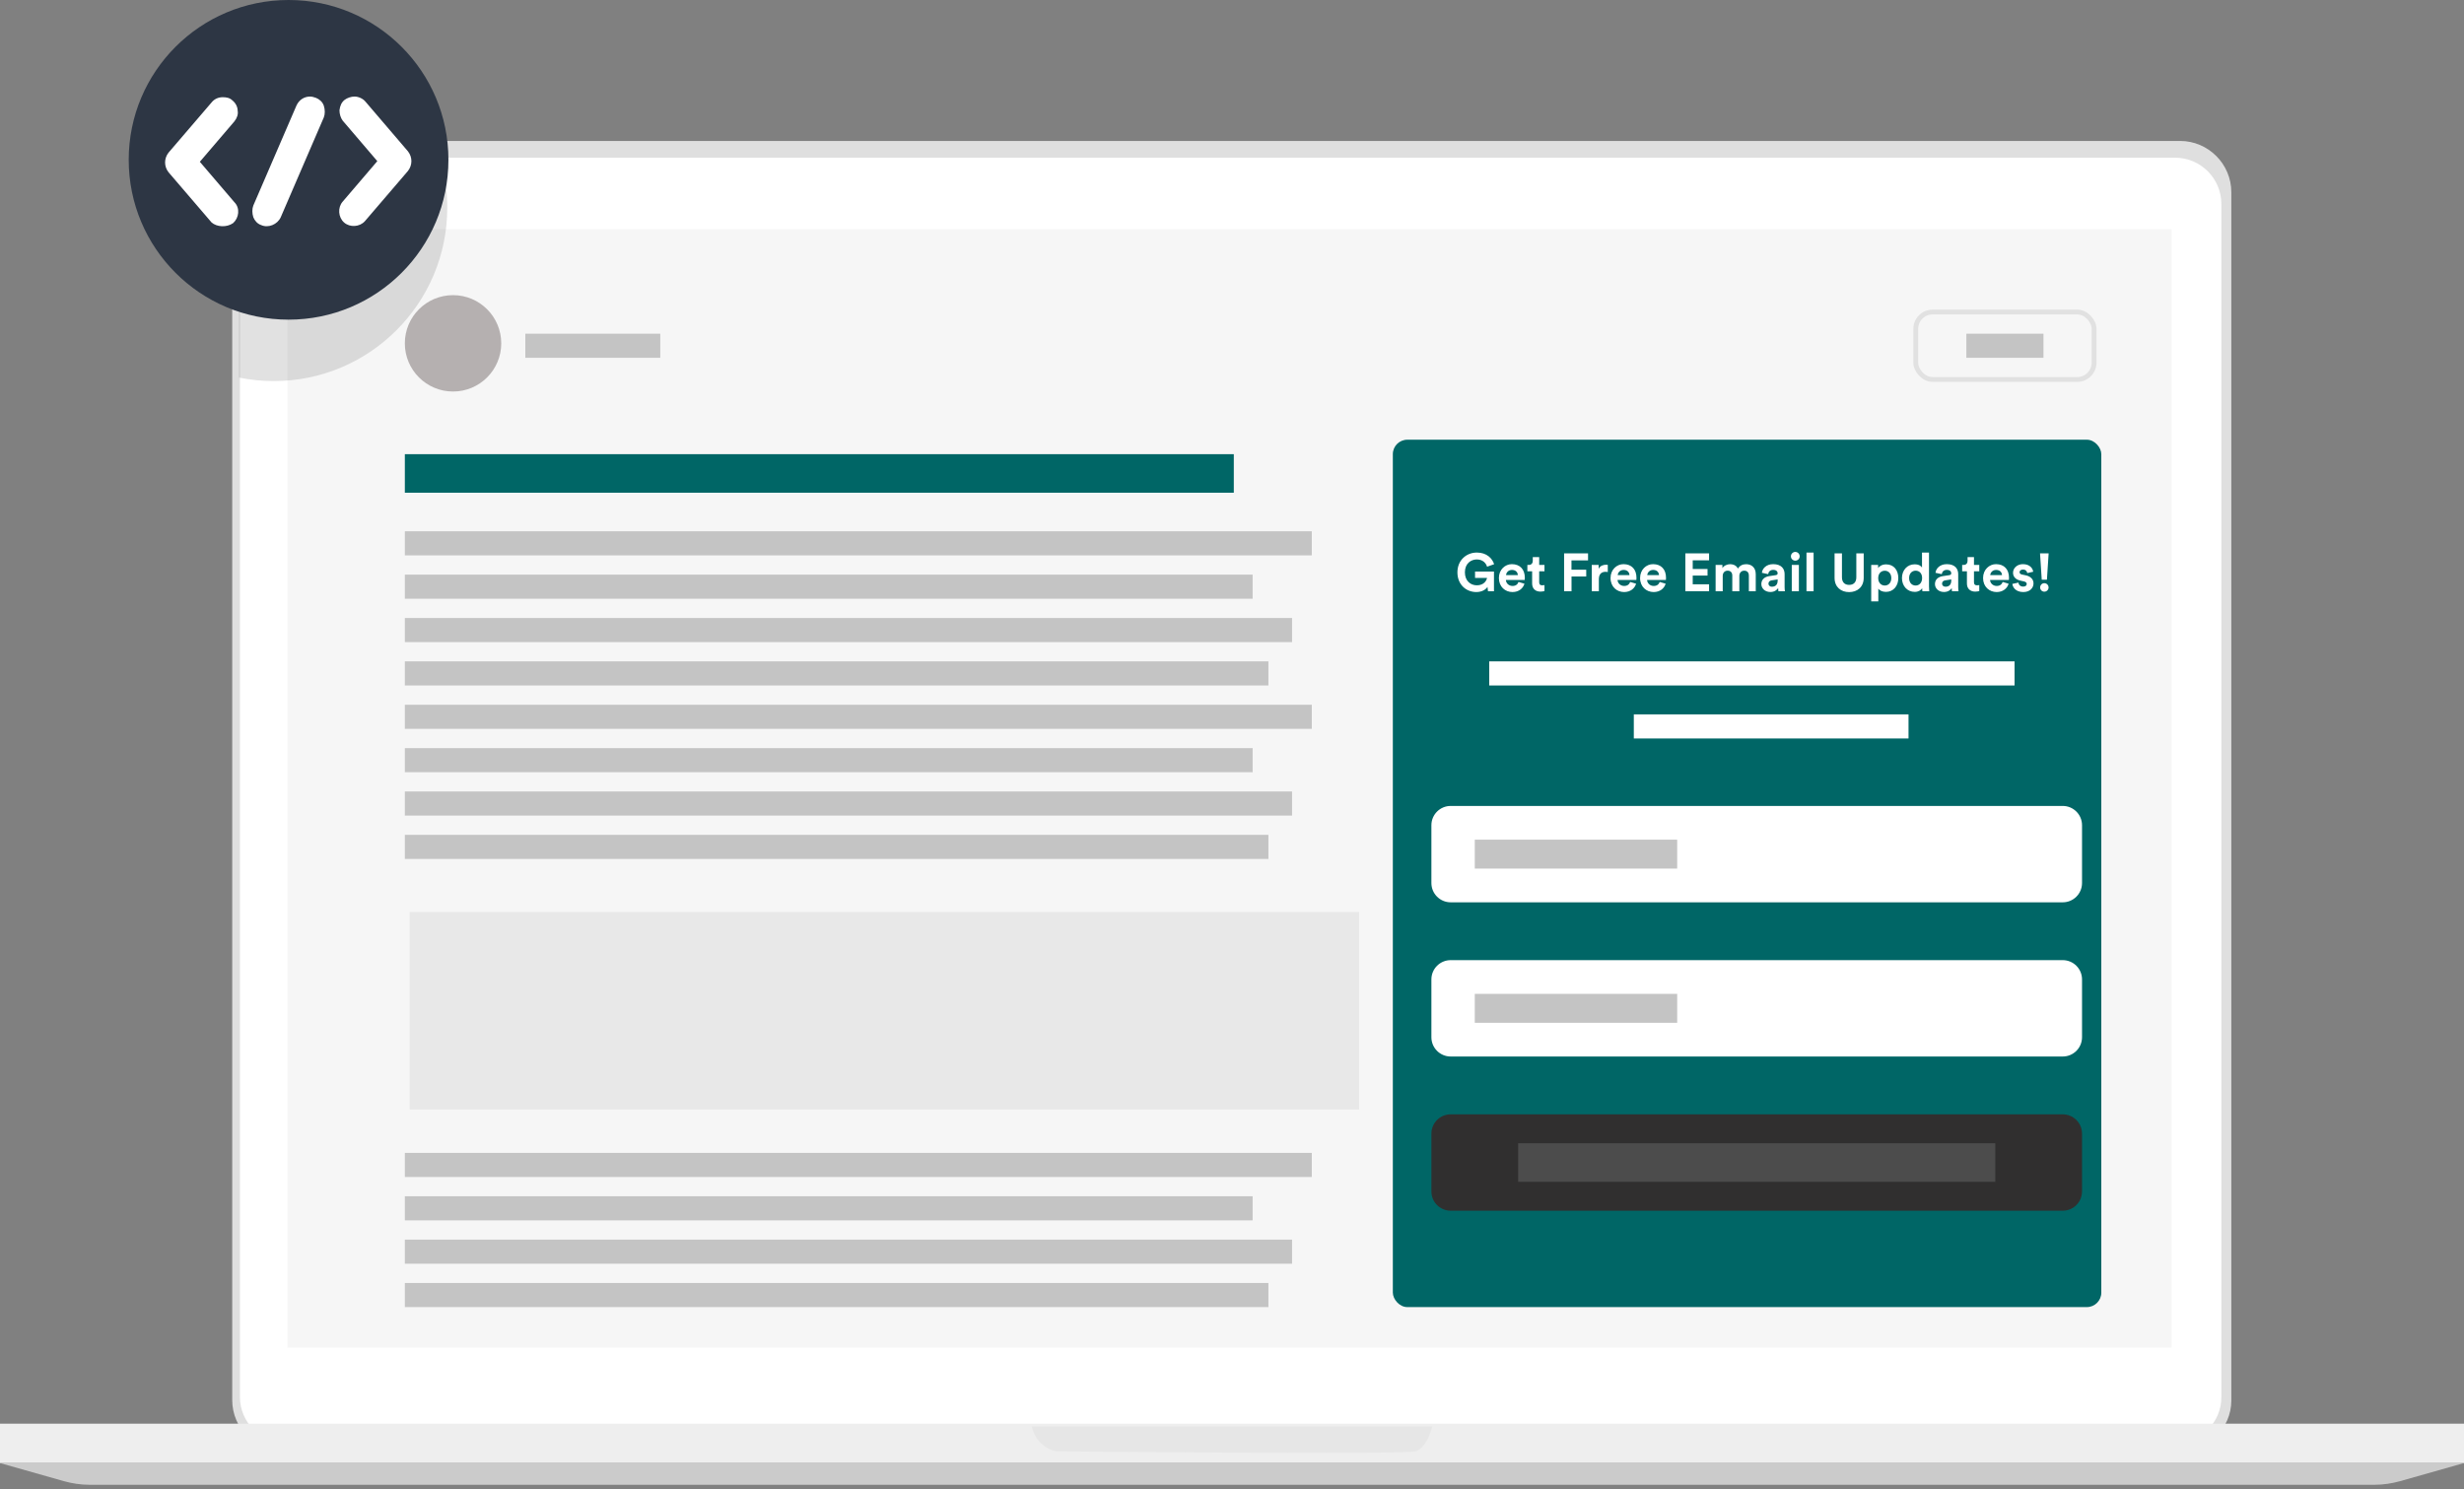
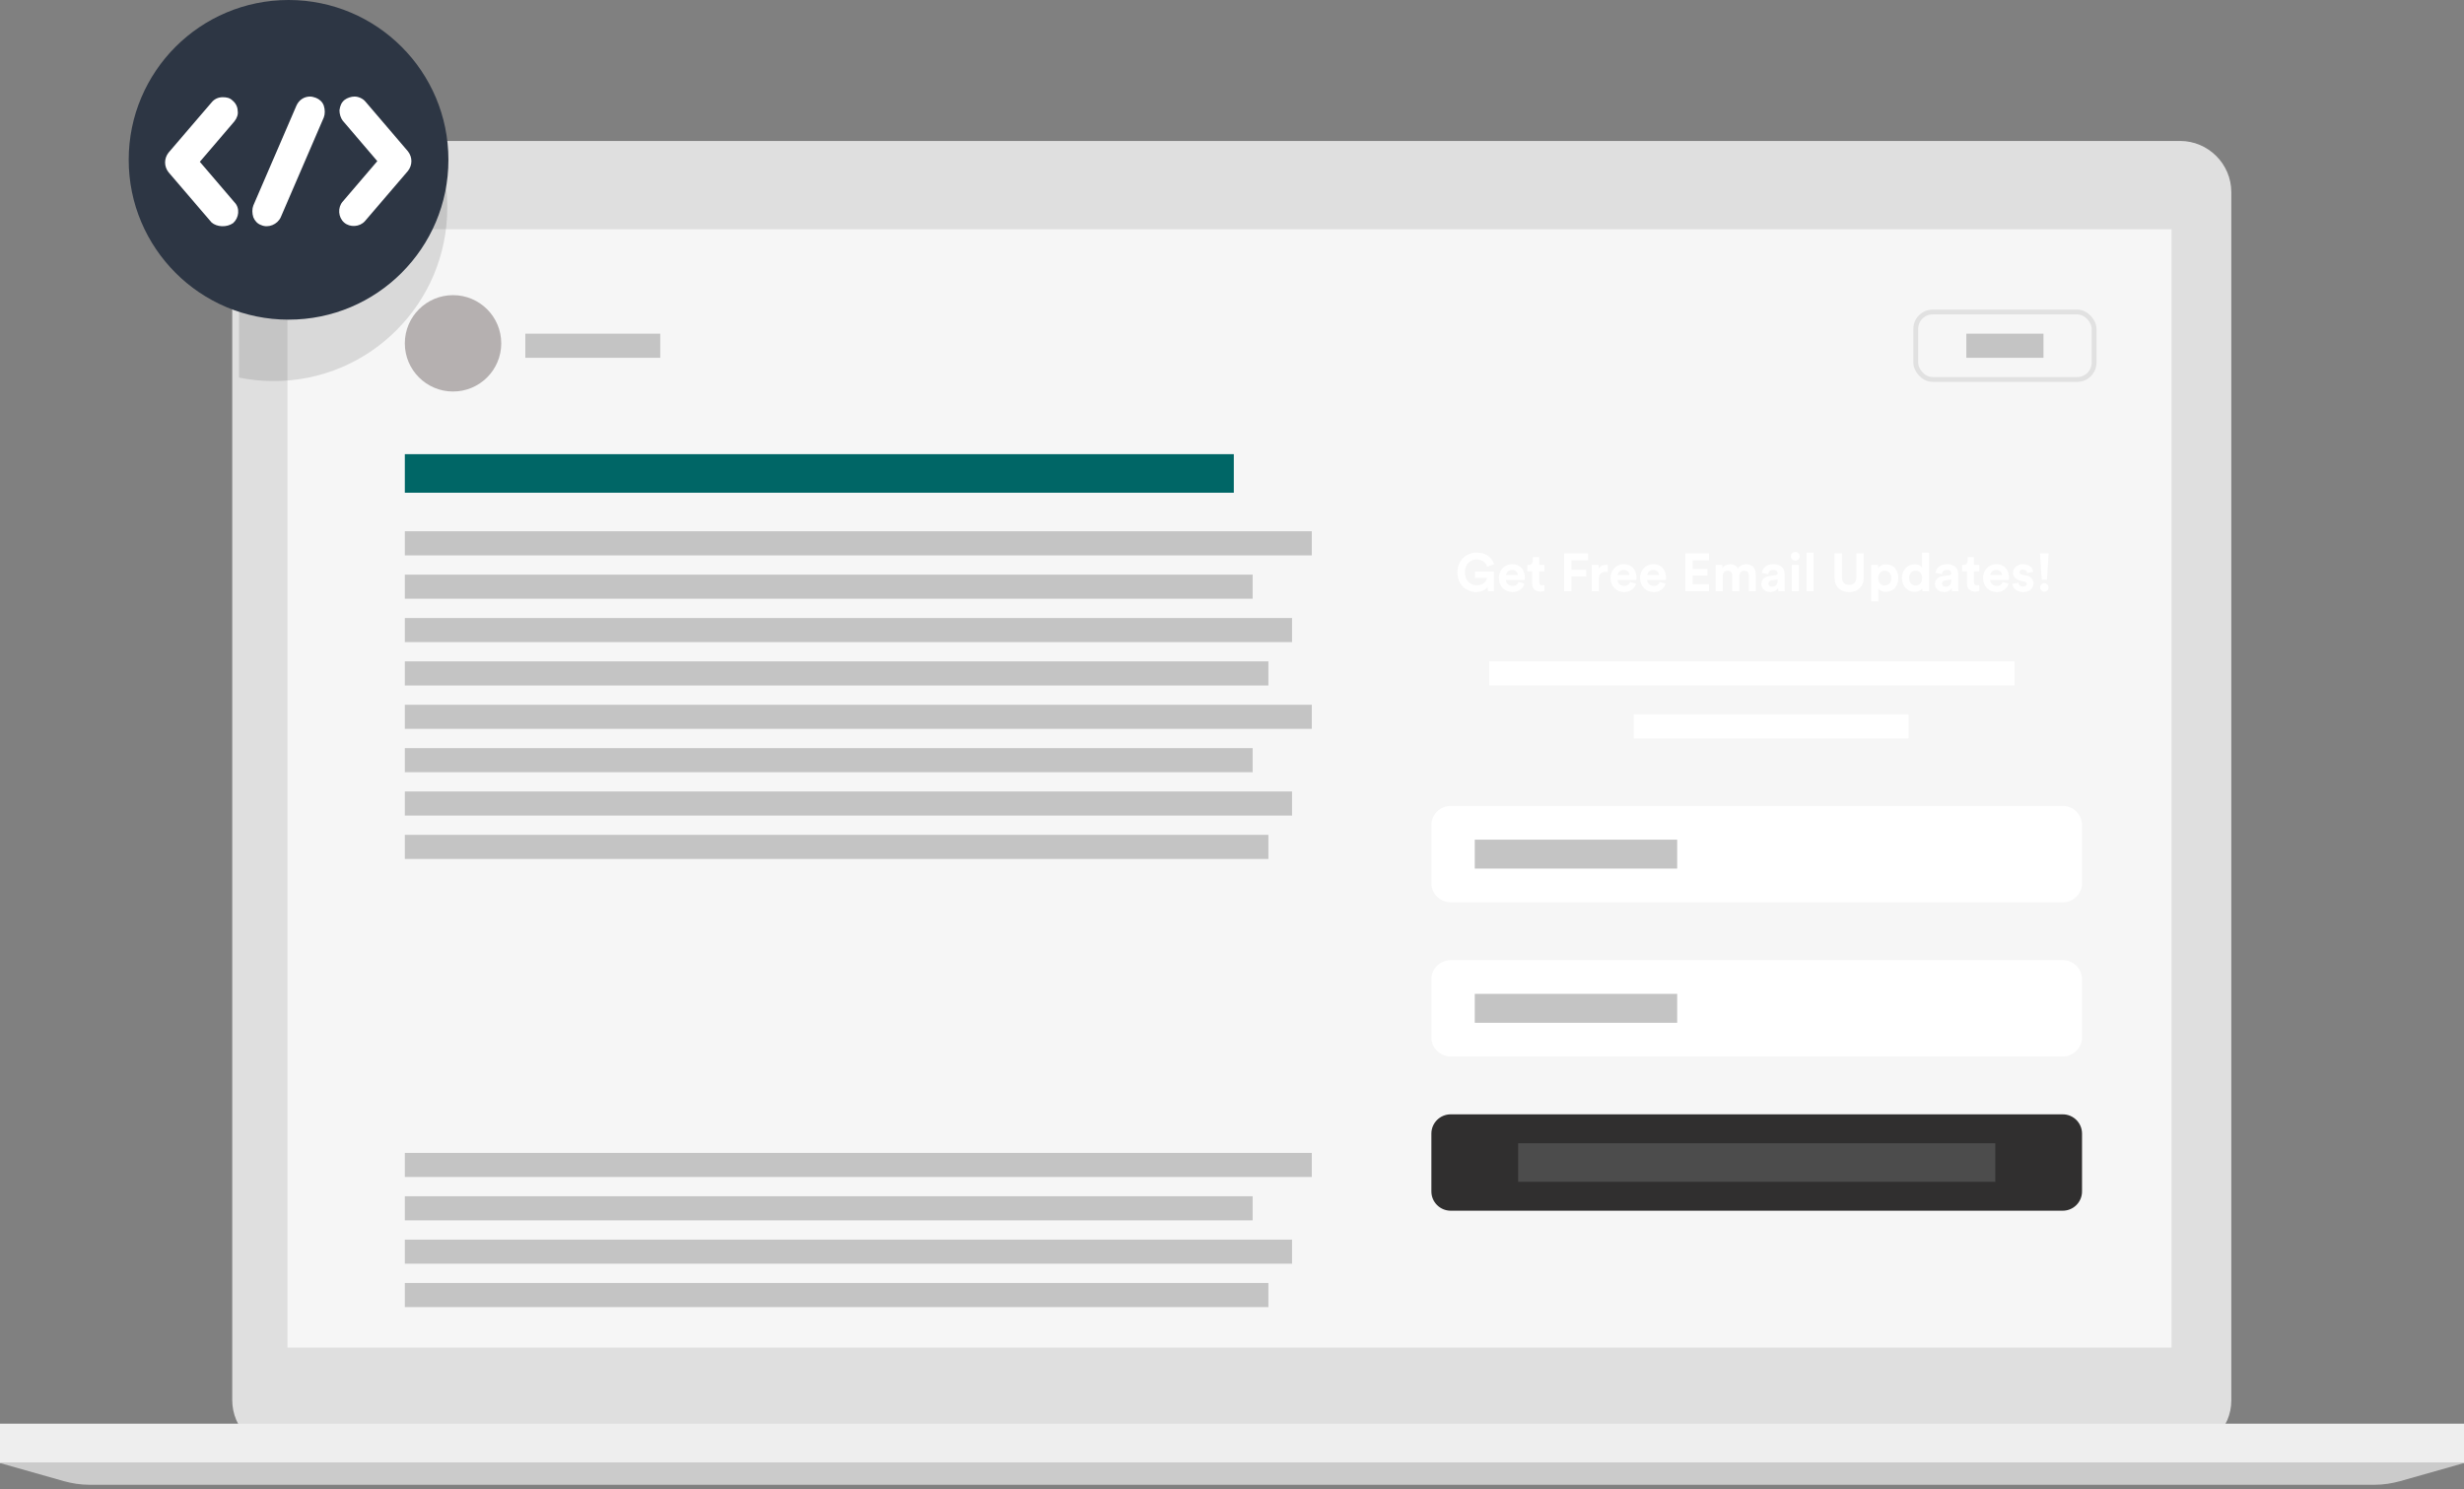
<svg xmlns="http://www.w3.org/2000/svg" width="402" height="243" viewBox="0 0 402 243" fill="none" aria-hidden="true">
  <rect x="0" y="0" width="402" height="243" fill="#808080" stroke="none" />
  <path d="M355.692 236.814H46.234C41.655 236.814 37.888 233.047 37.888 228.468V31.346C37.888 26.767 41.655 23 46.234 23H355.692C360.271 23 364.038 26.767 364.038 31.346V228.542C364.038 233.047 360.271 236.814 355.692 236.814Z" fill="#DFDFDF" />
-   <path d="M354.88 235.484H46.677C42.541 235.484 39.144 232.087 39.144 227.951V33.266C39.144 29.13 42.541 25.732 46.677 25.732H354.88C359.016 25.732 362.413 29.13 362.413 33.266V227.877C362.487 232.013 359.09 235.484 354.88 235.484Z" fill="#fff" />
  <path d="M354.289 37.402H46.899V219.901H354.289V37.402Z" fill="#F6F6F6" />
  <path d="M402 232.309H0V238.734H402V232.309Z" fill="#EEE" />
  <path d="M10.414 241.688L0 238.734H402L391.586 241.688C390.257 242.057 388.854 242.279 387.45 242.279H14.55C13.146 242.279 11.743 242.057 10.414 241.688Z" fill="#CBCBCB" />
-   <path d="M233.681 232.752C233.681 232.752 232.869 236.223 230.949 236.814C229.029 237.405 172.233 236.814 172.233 236.814C172.233 236.814 169.131 236.223 168.319 232.752H233.681Z" fill="#E6E6E6" />
  <path fill="#C4C4C4" d="M66.05 86.69H214.018V90.622H66.05zM66.05 100.844H210.801V104.776H66.05zM66.05 93.767H204.368V97.699H66.05zM66.05 107.92H206.941V111.852H66.05zM66.05 188.123H214.018V192.055H66.05zM66.05 202.277H210.801V206.209H66.05zM66.05 195.2H204.368V199.132H66.05zM66.05 209.354H206.941V213.286H66.05zM66.05 114.997H214.018V118.929H66.05zM66.05 129.151H210.801V133.083H66.05zM66.05 122.074H204.368V126.006H66.05zM66.05 136.228H206.941V140.16H66.05z" />
  <path fill="#066" d="M66.05 74.11H201.294V80.4H66.05z" />
-   <path fill="#C4C4C4" fill-opacity=".3" d="M66.836 148.808H221.737V181.046H66.836z" />
-   <rect x="227.241" y="71.751" width="115.586" height="141.534" rx="2.359" fill="#066" />
  <path d="M243.74 96.477V93.259H240.653V94.305H242.607C242.537 94.742 242.092 95.509 240.95 95.509 239.912 95.509 238.997 94.785 238.997 93.39 238.997 91.925 240.008 91.288 240.941 91.288 241.944 91.288 242.458 91.925 242.615 92.474L243.766 92.064C243.461 91.114 242.563 90.163 240.941 90.163 239.267 90.163 237.776 91.393 237.776 93.39 237.776 95.387 239.197 96.608 240.863 96.608 241.796 96.608 242.406 96.189 242.685 95.77L242.764 96.477H243.74zM245.713 93.843C245.739 93.451 246.071 92.998 246.672 92.998 247.335 92.998 247.614 93.416 247.632 93.843H245.713zM247.745 94.96C247.606 95.343 247.309 95.614 246.768 95.614 246.193 95.614 245.713 95.204 245.687 94.637H248.757C248.757 94.619 248.774 94.445 248.774 94.279 248.774 92.902 247.98 92.056 246.655 92.056 245.556 92.056 244.545 92.945 244.545 94.314 244.545 95.762 245.582 96.608 246.76 96.608 247.815 96.608 248.495 95.989 248.713 95.247L247.745 94.96zM251.117 90.905H250.071V91.506C250.071 91.89 249.862 92.186 249.408 92.186H249.19V93.216H249.966V95.212C249.966 96.041 250.49 96.538 251.327 96.538 251.667 96.538 251.876 96.477 251.981 96.433V95.474C251.92 95.491 251.763 95.509 251.623 95.509 251.292 95.509 251.117 95.387 251.117 95.012V93.216H251.981V92.186H251.117V90.905zM256.394 96.477V94.07H258.792V92.963H256.385V91.437H259.089V90.294H255.182V96.477H256.394zM262.309 92.169C262.222 92.16 262.135 92.152 262.039 92.152 261.673 92.152 261.08 92.256 260.818 92.823V92.186H259.693V96.477H260.853V94.515C260.853 93.59 261.368 93.303 261.961 93.303 262.065 93.303 262.179 93.311 262.309 93.338V92.169zM263.928 93.843C263.955 93.451 264.286 92.998 264.888 92.998 265.55 92.998 265.829 93.416 265.847 93.843H263.928zM265.96 94.96C265.821 95.343 265.524 95.614 264.984 95.614 264.408 95.614 263.928 95.204 263.902 94.637H266.972C266.972 94.619 266.989 94.445 266.989 94.279 266.989 92.902 266.196 92.056 264.87 92.056 263.771 92.056 262.76 92.945 262.76 94.314 262.76 95.762 263.798 96.608 264.975 96.608 266.03 96.608 266.71 95.989 266.928 95.247L265.96 94.96zM268.748 93.843C268.774 93.451 269.106 92.998 269.708 92.998 270.37 92.998 270.649 93.416 270.667 93.843H268.748zM270.78 94.96C270.641 95.343 270.344 95.614 269.803 95.614 269.228 95.614 268.748 95.204 268.722 94.637H271.792C271.792 94.619 271.809 94.445 271.809 94.279 271.809 92.902 271.016 92.056 269.69 92.056 268.591 92.056 267.58 92.945 267.58 94.314 267.58 95.762 268.618 96.608 269.795 96.608 270.85 96.608 271.53 95.989 271.748 95.247L270.78 94.96zM278.836 96.477V95.343H276.167V93.913H278.583V92.841H276.167V91.428H278.836V90.294H274.964V96.477H278.836zM281.061 96.477V93.965C281.061 93.495 281.357 93.12 281.863 93.12 282.386 93.12 282.622 93.468 282.622 93.93V96.477H283.773V93.965C283.773 93.503 284.069 93.12 284.566 93.12 285.098 93.12 285.325 93.468 285.325 93.93V96.477H286.45V93.695C286.45 92.544 285.691 92.064 284.898 92.064 284.331 92.064 283.878 92.256 283.537 92.779 283.319 92.317 282.849 92.064 282.264 92.064 281.793 92.064 281.244 92.291 281.009 92.71V92.186H279.901V96.477H281.061zM287.363 95.308C287.363 95.98 287.921 96.599 288.837 96.599 289.474 96.599 289.883 96.302 290.101 95.962 290.101 96.128 290.119 96.363 290.145 96.477H291.209C291.183 96.329 291.157 96.023 291.157 95.797V93.686C291.157 92.823 290.651 92.056 289.29 92.056 288.139 92.056 287.52 92.797 287.451 93.468L288.48 93.686C288.514 93.311 288.793 92.989 289.299 92.989 289.788 92.989 290.023 93.242 290.023 93.547 290.023 93.695 289.944 93.817 289.7 93.852L288.645 94.009C287.93 94.114 287.363 94.541 287.363 95.308zM289.081 95.736C288.706 95.736 288.523 95.491 288.523 95.239 288.523 94.907 288.759 94.742 289.055 94.698L290.023 94.55V94.742C290.023 95.5 289.57 95.736 289.081 95.736zM293.485 96.477V92.186H292.326V96.477H293.485zM292.186 90.783C292.186 91.166 292.509 91.489 292.901 91.489 293.302 91.489 293.616 91.166 293.616 90.783 293.616 90.381 293.302 90.059 292.901 90.059 292.509 90.059 292.186 90.381 292.186 90.783zM295.887 96.477V90.163H294.727V96.477H295.887zM301.681 96.616C303.006 96.616 304.062 95.805 304.062 94.288V90.294H302.858V94.201C302.858 95.012 302.414 95.439 301.681 95.439 300.966 95.439 300.513 95.012 300.513 94.201V90.294H299.309V94.288C299.309 95.805 300.364 96.616 301.681 96.616zM306.446 98.134V96.058C306.656 96.346 307.092 96.581 307.685 96.581 308.897 96.581 309.708 95.622 309.708 94.323 309.708 93.05 308.984 92.091 307.728 92.091 307.083 92.091 306.603 92.378 306.411 92.71V92.186H305.287V98.134H306.446zM308.565 94.332C308.565 95.099 308.094 95.544 307.501 95.544 306.909 95.544 306.429 95.09 306.429 94.332 306.429 93.573 306.909 93.128 307.501 93.128 308.094 93.128 308.565 93.573 308.565 94.332zM314.716 90.163H313.573V92.614C313.451 92.387 313.102 92.082 312.361 92.082 311.149 92.082 310.303 93.067 310.303 94.323 310.303 95.622 311.175 96.581 312.396 96.581 312.972 96.581 313.408 96.32 313.6 95.98 313.6 96.18 313.626 96.39 313.643 96.477H314.751C314.733 96.302 314.716 95.989 314.716 95.701V90.163zM311.472 94.323C311.472 93.556 311.943 93.12 312.536 93.12 313.129 93.12 313.591 93.547 313.591 94.314 313.591 95.09 313.129 95.544 312.536 95.544 311.925 95.544 311.472 95.09 311.472 94.323zM315.687 95.308C315.687 95.98 316.245 96.599 317.16 96.599 317.797 96.599 318.207 96.302 318.425 95.962 318.425 96.128 318.442 96.363 318.468 96.477H319.532C319.506 96.329 319.48 96.023 319.48 95.797V93.686C319.48 92.823 318.974 92.056 317.614 92.056 316.463 92.056 315.844 92.797 315.774 93.468L316.803 93.686C316.838 93.311 317.117 92.989 317.623 92.989 318.111 92.989 318.346 93.242 318.346 93.547 318.346 93.695 318.268 93.817 318.024 93.852L316.969 94.009C316.254 94.114 315.687 94.541 315.687 95.308zM317.405 95.736C317.03 95.736 316.846 95.491 316.846 95.239 316.846 94.907 317.082 94.742 317.378 94.698L318.346 94.55V94.742C318.346 95.5 317.893 95.736 317.405 95.736zM322.054 90.905H321.007V91.506C321.007 91.89 320.798 92.186 320.344 92.186H320.126V93.216H320.902V95.212C320.902 96.041 321.426 96.538 322.263 96.538 322.603 96.538 322.812 96.477 322.917 96.433V95.474C322.856 95.491 322.699 95.509 322.559 95.509 322.228 95.509 322.054 95.387 322.054 95.012V93.216H322.917V92.186H322.054V90.905zM324.705 93.843C324.731 93.451 325.063 92.998 325.664 92.998 326.327 92.998 326.606 93.416 326.624 93.843H324.705zM326.737 94.96C326.598 95.343 326.301 95.614 325.76 95.614 325.185 95.614 324.705 95.204 324.679 94.637H327.749C327.749 94.619 327.766 94.445 327.766 94.279 327.766 92.902 326.973 92.056 325.647 92.056 324.548 92.056 323.537 92.945 323.537 94.314 323.537 95.762 324.574 96.608 325.752 96.608 326.807 96.608 327.487 95.989 327.705 95.247L326.737 94.96zM328.313 95.282C328.365 95.77 328.81 96.608 330.101 96.608 331.226 96.608 331.766 95.893 331.766 95.195 331.766 94.567 331.339 94.053 330.493 93.878L329.883 93.747C329.647 93.704 329.49 93.573 329.49 93.364 329.49 93.12 329.734 92.936 330.04 92.936 330.528 92.936 330.711 93.259 330.746 93.512L331.714 93.294C331.662 92.832 331.252 92.056 330.031 92.056 329.107 92.056 328.426 92.692 328.426 93.46 328.426 94.061 328.801 94.558 329.63 94.742L330.197 94.872C330.528 94.942 330.659 95.099 330.659 95.291 330.659 95.518 330.476 95.718 330.092 95.718 329.586 95.718 329.333 95.404 329.307 95.064L328.313 95.282zM334.234 90.294H332.83L333.109 94.593H333.954L334.234 90.294zM332.847 95.858C332.847 96.241 333.152 96.547 333.527 96.547 333.911 96.547 334.225 96.241 334.225 95.858 334.225 95.474 333.911 95.16 333.527 95.16 333.152 95.16 332.847 95.474 332.847 95.858zM233.531 134.655C233.531 132.918 234.94 131.51 236.677 131.51H336.537C338.274 131.51 339.682 132.918 339.682 134.655V144.09C339.682 145.827 338.274 147.236 336.537 147.236H236.677C234.94 147.236 233.531 145.827 233.531 144.09V134.655zM233.531 159.817C233.531 158.08 234.94 156.671 236.677 156.671H336.537C338.274 156.671 339.682 158.08 339.682 159.817V169.252C339.682 170.989 338.274 172.397 336.537 172.397H236.677C234.94 172.397 233.531 170.989 233.531 169.252V159.817z" fill="#fff" />
  <path d="M233.531 184.978C233.531 183.241 234.94 181.833 236.677 181.833H336.537C338.274 181.833 339.682 183.241 339.682 184.978V194.414C339.682 196.151 338.274 197.559 336.537 197.559H236.677C234.94 197.559 233.531 196.151 233.531 194.414V184.978Z" fill="#302F2F" />
  <path d="M247.685 186.551H325.529V192.841H247.685V186.551Z" fill="#4C4C4C" />
  <path fill="#C4C4C4" d="M240.608 137.014H273.633V141.732H240.608zM240.608 162.175H273.633V166.893H240.608z" />
  <path fill="#fff" d="M266.556 116.57H311.375V120.502H266.556zM242.967 107.92H328.674V111.852H242.967z" />
  <circle cx="73.913" cy="56.024" r="7.863" fill="#B5B0B0" />
  <path fill="#C4C4C4" d="M85.707 54.452H107.723V58.384H85.707zM320.811 54.452H333.392V58.384H320.811z" />
  <rect x="312.555" y="50.914" width="29.093" height="11.008" rx="2.752" stroke="#E1E1E1" stroke-width=".786" />
  <path fill-rule="evenodd" clip-rule="evenodd" d="M44.663 62.181C60.299 62.181 72.974 49.505 72.974 33.869C72.974 29.235 71.861 24.861 69.887 21H39V61.614C40.83 61.986 42.723 62.181 44.663 62.181Z" fill="#000" fill-opacity=".12" />
  <path d="M47.08 52.16C61.484 52.16 73.16 40.484 73.16 26.08C73.16 11.677 61.484 0 47.08 0C32.676 0 21 11.677 21 26.08C21 40.484 32.676 52.16 47.08 52.16Z" fill="#2D3644" />
  <path d="M42.609 36.725C43.78 37.258 45.271 36.619 45.803 35.448L52.829 19.161C53.041 18.629 53.041 17.884 52.829 17.245 52.616 16.606 52.083 16.18 51.551 15.967 51.232 15.861 50.913 15.755 50.593 15.755 49.635 15.755 48.783 16.287 48.358 17.245L41.332 33.532C41.119 34.064 41.119 34.809 41.332 35.448 41.545 35.98 41.971 36.512 42.609 36.725zM59.642 16.606C59.216 16.074 58.471 15.755 57.832 15.755 57.3 15.755 56.661 15.967 56.235 16.287 55.703 16.713 55.49 17.245 55.384 17.99 55.384 18.629 55.596 19.267 55.916 19.693L61.558 26.293 55.916 32.893C55.064 33.851 55.171 35.448 56.129 36.3 57.087 37.151 58.684 37.045 59.535 36.087L66.561 27.89C67.306 26.932 67.306 25.654 66.561 24.696L59.642 16.606zM38.032 36.407C38.99 35.556 39.203 33.959 38.245 33.001L32.603 26.401 38.245 19.801C38.671 19.269 38.884 18.63 38.777 18.098 38.777 17.459 38.458 16.82 37.926 16.395 37.5 15.969 36.968 15.862 36.329 15.862 35.584 15.862 34.945 16.182 34.519 16.714L27.493 24.911C26.748 25.869 26.748 27.146 27.493 28.104L34.519 36.301C35.371 37.046 36.968 37.152 38.032 36.407z" fill="#fff" />
</svg>